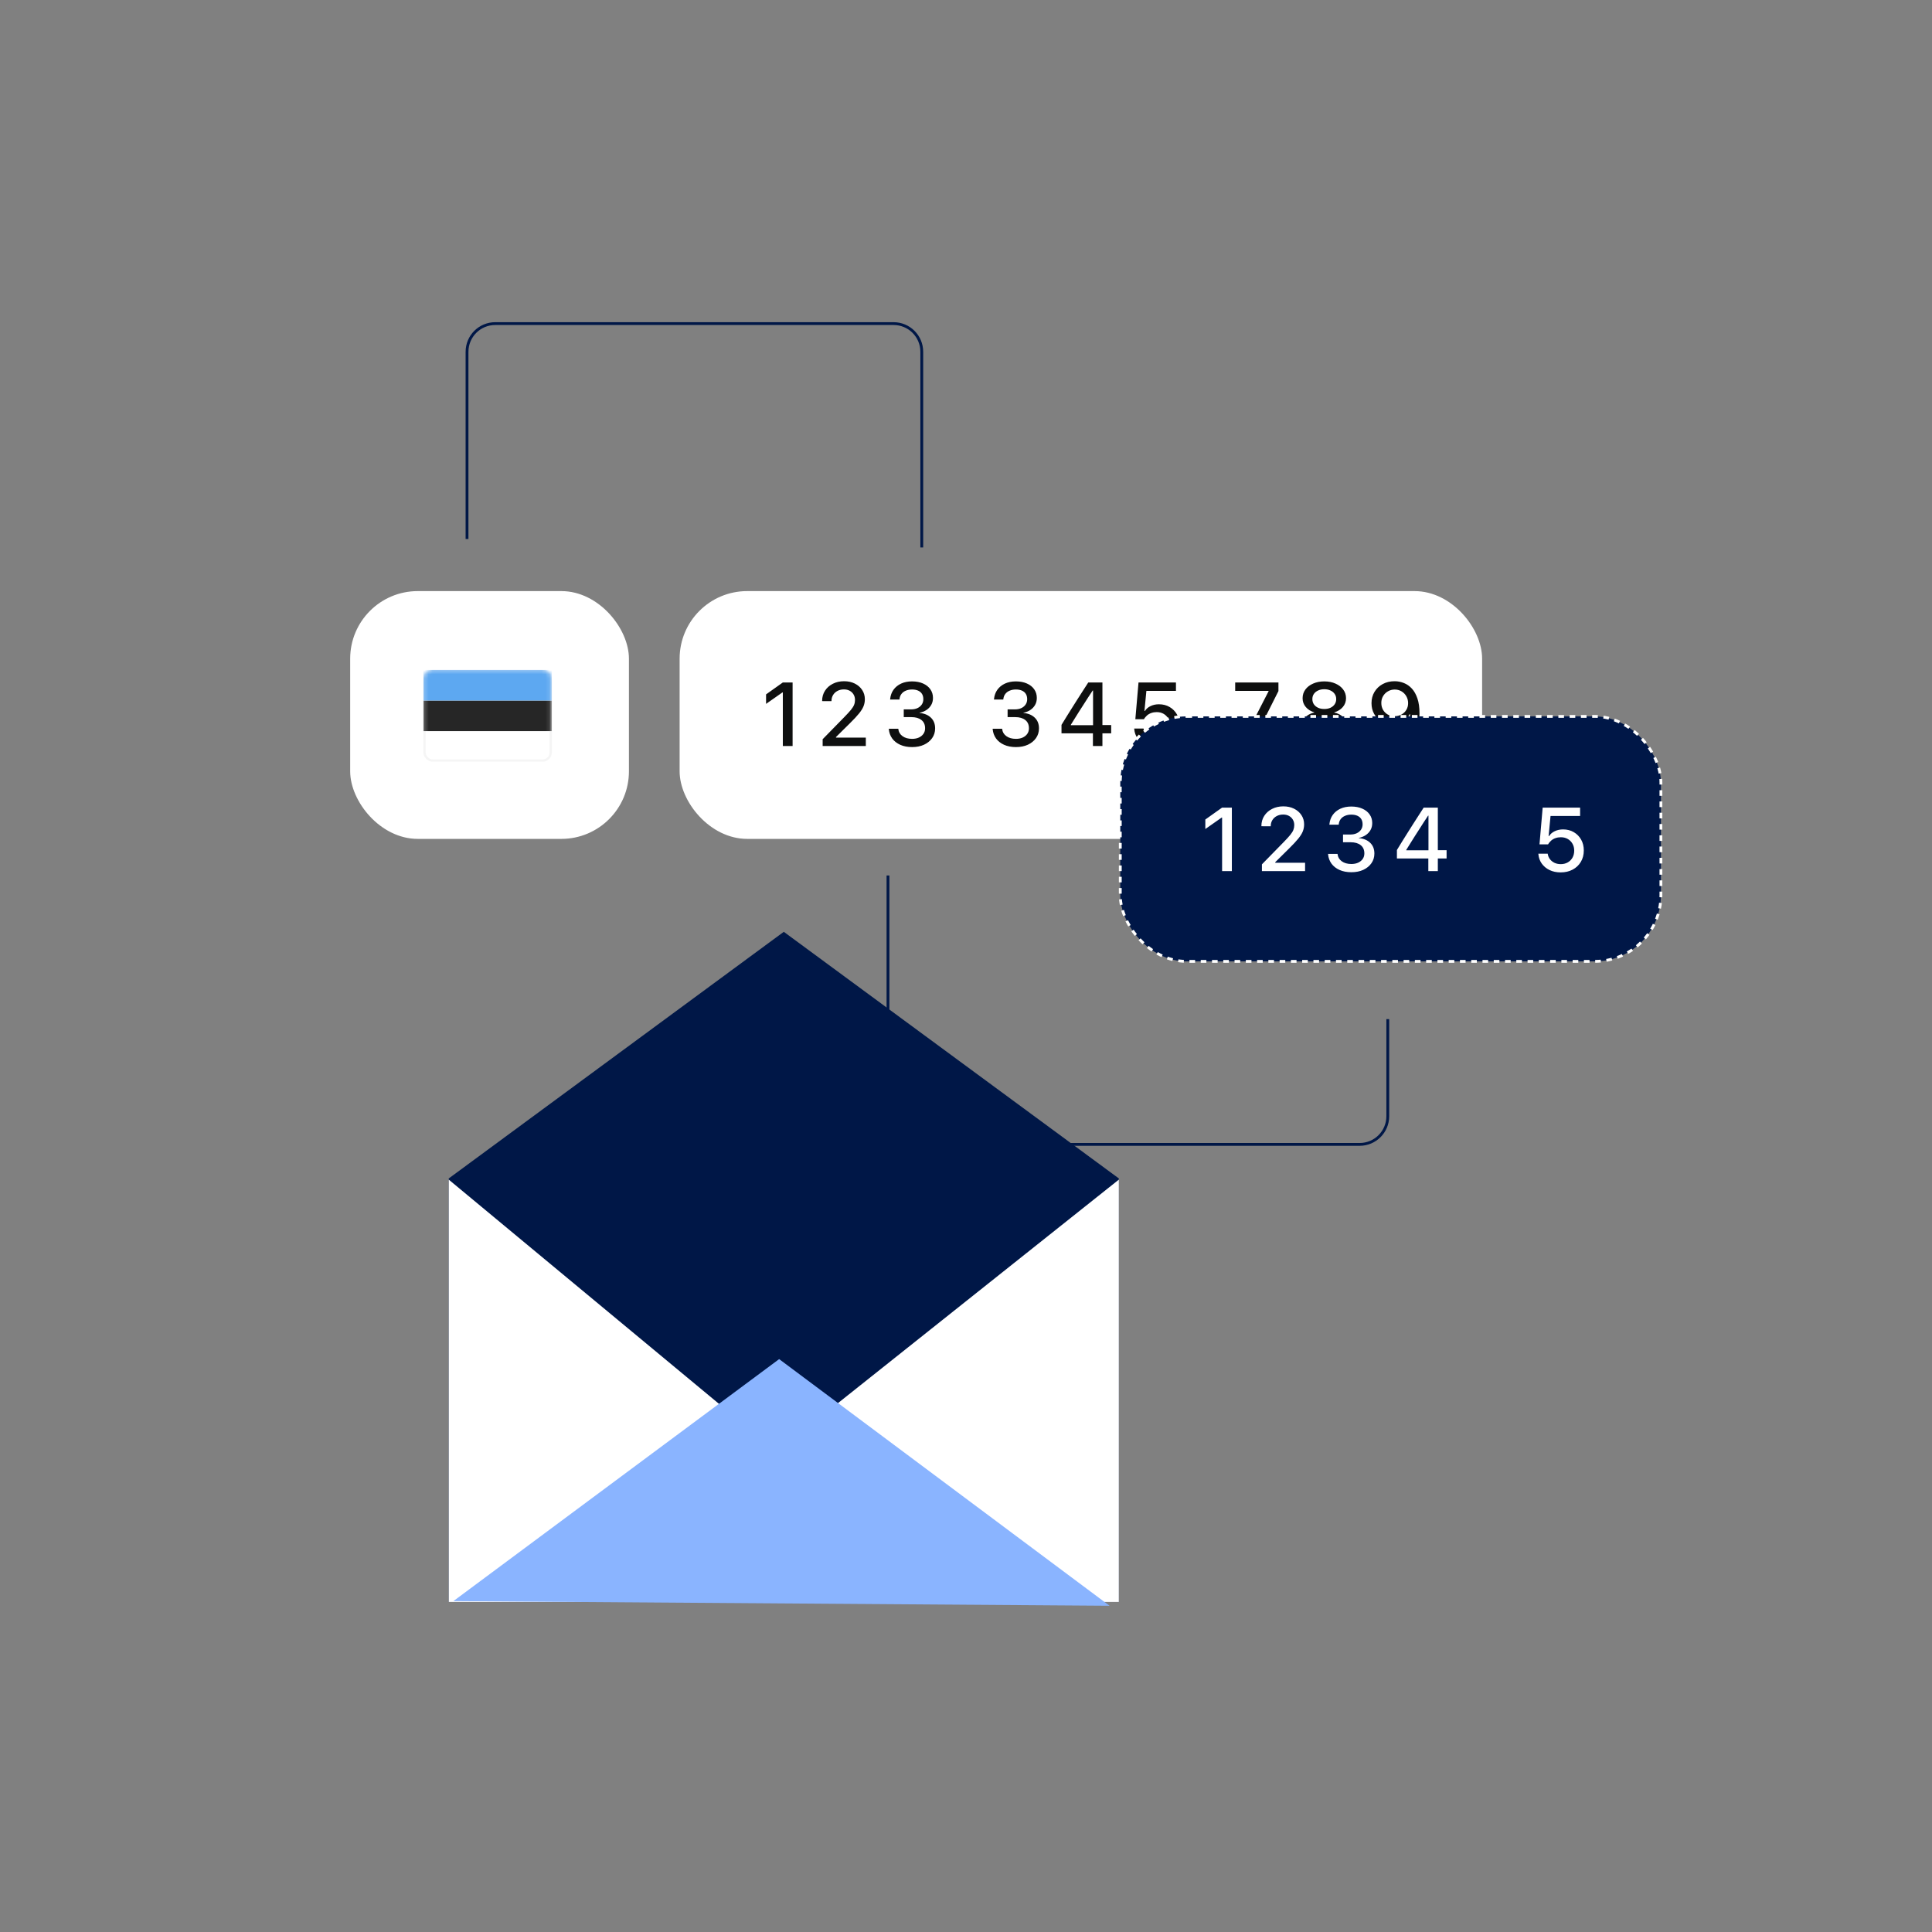
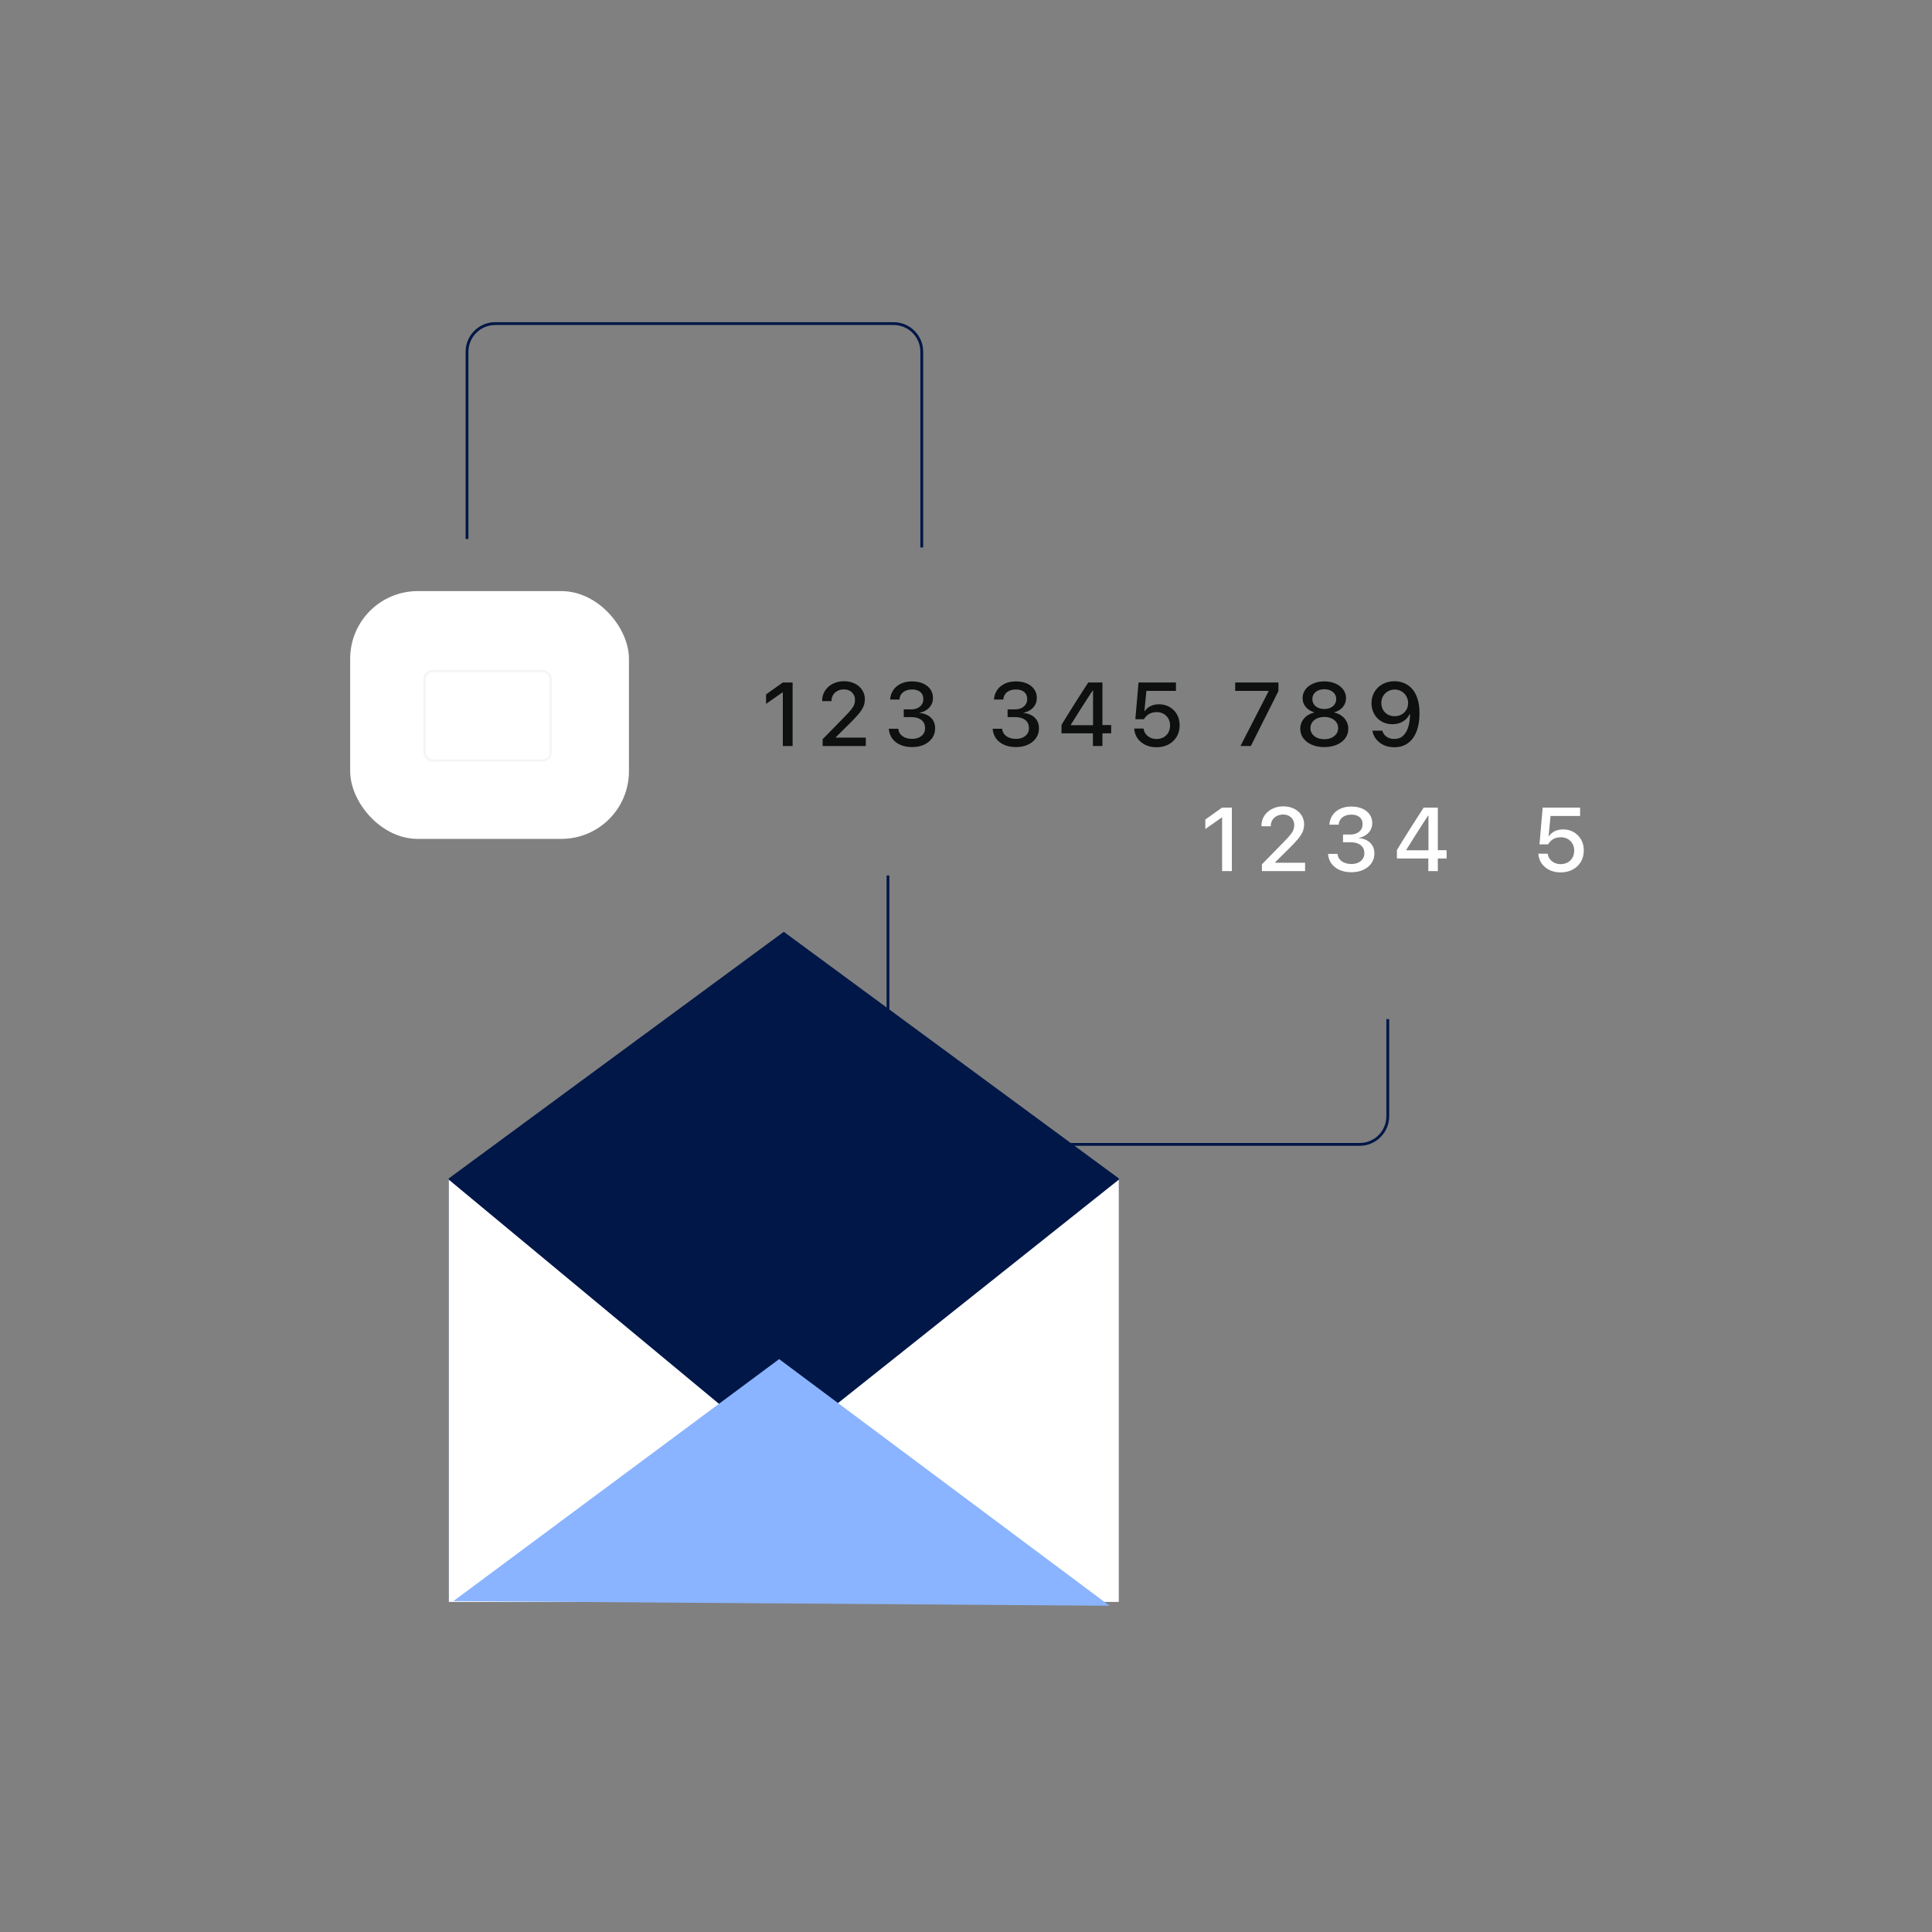
<svg xmlns="http://www.w3.org/2000/svg" width="480" height="480" viewBox="0 0 480 480" fill="none">
  <rect x="0" y="0" width="480" height="480" fill="#808080" stroke="none" />
-   <rect x="168.85" y="146.857" width="199.378" height="61.562" rx="16.79" fill="white" />
  <rect x="87" y="146.857" width="69.257" height="61.562" rx="16.79" fill="white" />
  <path d="M194.493 185.338H196.919V169.565H194.482L190.328 172.516V174.877L194.384 172.035H194.493V185.338ZM204.387 185.338H215.11V183.261H206.956L207.699 183.851V182.474L206.956 183.851L211.186 179.665C212.141 178.725 212.884 177.927 213.416 177.271C213.948 176.615 214.323 176.014 214.542 175.467C214.761 174.914 214.87 174.338 214.87 173.74V173.718C214.87 172.859 214.648 172.093 214.203 171.423C213.759 170.745 213.147 170.213 212.367 169.827C211.594 169.441 210.709 169.248 209.711 169.248C208.669 169.248 207.736 169.459 206.912 169.882C206.089 170.297 205.44 170.873 204.967 171.609C204.493 172.345 204.256 173.186 204.256 174.134V174.188L206.574 174.199L206.584 174.134C206.584 173.587 206.716 173.099 206.978 172.669C207.24 172.239 207.605 171.9 208.071 171.653C208.537 171.405 209.069 171.281 209.667 171.281C210.221 171.281 210.702 171.394 211.11 171.62C211.525 171.846 211.846 172.155 212.072 172.549C212.305 172.935 212.421 173.383 212.421 173.893V173.915C212.421 174.331 212.349 174.724 212.203 175.096C212.064 175.46 211.806 175.875 211.427 176.342C211.048 176.808 210.509 177.398 209.809 178.113L204.387 183.655V185.338ZM226.612 185.611C227.734 185.611 228.721 185.414 229.574 185.021C230.434 184.62 231.108 184.07 231.596 183.37C232.085 182.671 232.329 181.873 232.329 180.977V180.955C232.329 179.847 231.975 178.958 231.268 178.288C230.562 177.617 229.629 177.235 228.47 177.14V177.085C229.111 176.954 229.68 176.724 230.175 176.397C230.678 176.061 231.072 175.646 231.356 175.15C231.647 174.648 231.793 174.068 231.793 173.412V173.391C231.793 172.582 231.578 171.871 231.148 171.259C230.718 170.64 230.113 170.159 229.334 169.816C228.554 169.466 227.639 169.291 226.59 169.291C225.562 169.291 224.655 169.474 223.868 169.838C223.088 170.202 222.462 170.712 221.988 171.368C221.522 172.024 221.245 172.793 221.157 173.675L221.146 173.795H223.464L223.475 173.697C223.526 173.201 223.686 172.775 223.956 172.418C224.225 172.061 224.586 171.787 225.038 171.598C225.49 171.401 226.007 171.303 226.59 171.303C227.188 171.303 227.694 171.397 228.109 171.587C228.532 171.776 228.853 172.05 229.071 172.407C229.29 172.764 229.399 173.197 229.399 173.708V173.729C229.399 174.218 229.272 174.651 229.017 175.03C228.762 175.409 228.405 175.708 227.945 175.926C227.494 176.138 226.969 176.243 226.371 176.243H224.535V178.167H226.448C227.497 178.167 228.324 178.408 228.929 178.889C229.534 179.362 229.836 180.044 229.836 180.933V180.955C229.836 181.465 229.702 181.917 229.432 182.31C229.162 182.704 228.783 183.013 228.295 183.239C227.814 183.458 227.253 183.567 226.612 183.567C225.635 183.567 224.837 183.341 224.218 182.889C223.606 182.438 223.263 181.862 223.191 181.162L223.18 181.053H220.819L220.829 181.184C220.91 182.044 221.19 182.809 221.671 183.48C222.159 184.143 222.823 184.664 223.661 185.043C224.506 185.422 225.49 185.611 226.612 185.611ZM252.413 185.611C253.535 185.611 254.523 185.414 255.375 185.021C256.235 184.62 256.909 184.07 257.397 183.37C257.886 182.671 258.13 181.873 258.13 180.977V180.955C258.13 179.847 257.776 178.958 257.069 178.288C256.363 177.617 255.43 177.235 254.271 177.14V177.085C254.912 176.954 255.481 176.724 255.976 176.397C256.479 176.061 256.873 175.646 257.157 175.15C257.448 174.648 257.594 174.068 257.594 173.412V173.391C257.594 172.582 257.379 171.871 256.949 171.259C256.519 170.64 255.914 170.159 255.135 169.816C254.355 169.466 253.44 169.291 252.391 169.291C251.364 169.291 250.456 169.474 249.669 169.838C248.89 170.202 248.263 170.712 247.789 171.368C247.323 172.024 247.046 172.793 246.958 173.675L246.948 173.795H249.265L249.276 173.697C249.327 173.201 249.487 172.775 249.757 172.418C250.026 172.061 250.387 171.787 250.839 171.598C251.291 171.401 251.808 171.303 252.391 171.303C252.989 171.303 253.495 171.397 253.91 171.587C254.333 171.776 254.654 172.05 254.872 172.407C255.091 172.764 255.2 173.197 255.2 173.708V173.729C255.2 174.218 255.073 174.651 254.818 175.03C254.563 175.409 254.206 175.708 253.746 175.926C253.295 176.138 252.77 176.243 252.172 176.243H250.336V178.167H252.249C253.298 178.167 254.125 178.408 254.73 178.889C255.335 179.362 255.637 180.044 255.637 180.933V180.955C255.637 181.465 255.503 181.917 255.233 182.31C254.963 182.704 254.584 183.013 254.096 183.239C253.615 183.458 253.054 183.567 252.413 183.567C251.436 183.567 250.638 183.341 250.019 182.889C249.407 182.438 249.064 181.862 248.992 181.162L248.981 181.053H246.62L246.631 181.184C246.711 182.044 246.991 182.809 247.472 183.48C247.96 184.143 248.624 184.664 249.462 185.043C250.307 185.422 251.291 185.611 252.413 185.611ZM271.533 185.338H273.894V182.201H276.069V180.135H273.894V169.565H270.374C269.93 170.242 269.485 170.931 269.041 171.631C268.596 172.323 268.148 173.023 267.696 173.729C267.252 174.429 266.807 175.132 266.363 175.839C265.918 176.546 265.474 177.256 265.029 177.971C264.592 178.677 264.158 179.384 263.728 180.091V182.201H271.533V185.338ZM266.046 180.168V180.069C266.396 179.501 266.749 178.932 267.106 178.364C267.463 177.788 267.824 177.213 268.188 176.637C268.56 176.061 268.928 175.489 269.292 174.921C269.657 174.352 270.017 173.788 270.374 173.227C270.739 172.665 271.103 172.112 271.467 171.565H271.566V180.168H266.046ZM287.33 185.655C288.452 185.655 289.444 185.425 290.303 184.966C291.171 184.507 291.848 183.87 292.337 183.053C292.832 182.23 293.08 181.283 293.08 180.211V180.189C293.08 179.177 292.858 178.28 292.413 177.501C291.969 176.721 291.36 176.105 290.588 175.653C289.815 175.201 288.93 174.975 287.931 174.975C287.174 174.975 286.489 175.121 285.876 175.413C285.264 175.697 284.787 176.105 284.444 176.637H284.335L284.816 171.642H292.162V169.565H282.86L282.073 178.692H284.204C284.306 178.51 284.419 178.346 284.543 178.2C284.667 178.047 284.802 177.905 284.947 177.774C285.268 177.49 285.632 177.278 286.04 177.14C286.448 176.994 286.893 176.921 287.374 176.921C288.023 176.921 288.595 177.063 289.09 177.347C289.586 177.632 289.975 178.022 290.26 178.517C290.551 179.013 290.697 179.585 290.697 180.233V180.255C290.697 180.904 290.555 181.483 290.271 181.993C289.986 182.496 289.593 182.889 289.09 183.174C288.587 183.458 288.008 183.6 287.352 183.6C286.776 183.6 286.255 183.491 285.789 183.272C285.33 183.046 284.955 182.744 284.663 182.365C284.379 181.986 284.2 181.563 284.128 181.097L284.117 181.009H281.788L281.799 181.14C281.872 182 282.149 182.773 282.63 183.458C283.111 184.136 283.752 184.671 284.554 185.065C285.363 185.458 286.288 185.655 287.33 185.655ZM308.191 185.338H310.77L317.624 171.696V169.565H306.879V171.642H315.175V171.74L308.191 185.338ZM329.016 185.611C330.182 185.611 331.213 185.418 332.109 185.032C333.013 184.646 333.716 184.11 334.219 183.425C334.729 182.74 334.984 181.953 334.984 181.064V181.042C334.984 180.379 334.835 179.774 334.536 179.228C334.244 178.674 333.836 178.207 333.312 177.828C332.794 177.442 332.189 177.176 331.497 177.03V176.976C332.379 176.721 333.086 176.284 333.618 175.664C334.15 175.045 334.416 174.316 334.416 173.478V173.456C334.416 172.655 334.183 171.94 333.716 171.314C333.257 170.687 332.619 170.195 331.803 169.838C330.994 169.474 330.065 169.291 329.016 169.291C327.974 169.291 327.045 169.474 326.229 169.838C325.412 170.195 324.775 170.687 324.316 171.314C323.857 171.94 323.627 172.655 323.627 173.456V173.478C323.627 174.316 323.893 175.045 324.425 175.664C324.957 176.284 325.66 176.721 326.535 176.976V177.03C325.85 177.176 325.245 177.442 324.72 177.828C324.195 178.207 323.784 178.674 323.485 179.228C323.193 179.774 323.048 180.379 323.048 181.042V181.064C323.048 181.953 323.303 182.74 323.813 183.425C324.323 184.11 325.026 184.646 325.922 185.032C326.819 185.418 327.85 185.611 329.016 185.611ZM329.016 183.655C328.353 183.655 327.759 183.538 327.234 183.305C326.717 183.064 326.309 182.74 326.01 182.332C325.718 181.917 325.573 181.443 325.573 180.911V180.889C325.573 180.35 325.718 179.872 326.01 179.457C326.301 179.042 326.706 178.717 327.223 178.484C327.748 178.244 328.345 178.124 329.016 178.124C329.694 178.124 330.291 178.244 330.809 178.484C331.326 178.717 331.73 179.042 332.022 179.457C332.313 179.872 332.459 180.35 332.459 180.889V180.911C332.459 181.443 332.31 181.917 332.011 182.332C331.719 182.74 331.315 183.064 330.798 183.305C330.28 183.538 329.686 183.655 329.016 183.655ZM329.016 176.145C328.433 176.145 327.919 176.043 327.475 175.839C327.03 175.628 326.68 175.34 326.425 174.975C326.178 174.604 326.054 174.178 326.054 173.697V173.675C326.054 173.194 326.178 172.771 326.425 172.407C326.68 172.042 327.03 171.758 327.475 171.554C327.919 171.343 328.433 171.237 329.016 171.237C329.599 171.237 330.113 171.343 330.557 171.554C331.002 171.758 331.348 172.042 331.596 172.407C331.851 172.771 331.978 173.194 331.978 173.675V173.697C331.978 174.178 331.851 174.604 331.596 174.975C331.348 175.34 331.002 175.628 330.557 175.839C330.113 176.043 329.599 176.145 329.016 176.145ZM346.486 169.248C345.378 169.248 344.39 169.485 343.523 169.958C342.663 170.425 341.986 171.07 341.49 171.893C340.995 172.709 340.747 173.642 340.747 174.691V174.713C340.747 175.712 340.969 176.604 341.414 177.391C341.858 178.178 342.47 178.798 343.25 179.249C344.03 179.701 344.922 179.927 345.928 179.927C346.642 179.927 347.283 179.814 347.852 179.588C348.42 179.362 348.901 179.064 349.295 178.692C349.696 178.313 349.998 177.898 350.202 177.446H350.497V174.691H349.841V174.702C349.841 175.329 349.692 175.886 349.393 176.375C349.102 176.863 348.701 177.245 348.191 177.522C347.688 177.799 347.119 177.938 346.486 177.938C345.852 177.938 345.283 177.799 344.78 177.522C344.285 177.238 343.895 176.848 343.611 176.353C343.327 175.857 343.184 175.289 343.184 174.648V174.626C343.184 174.006 343.33 173.449 343.622 172.953C343.92 172.45 344.321 172.053 344.824 171.762C345.334 171.463 345.899 171.314 346.518 171.314C347.138 171.314 347.699 171.463 348.202 171.762C348.704 172.061 349.102 172.465 349.393 172.975C349.692 173.485 349.841 174.057 349.841 174.691L350.322 177.304C350.322 177.391 350.322 177.482 350.322 177.577C350.322 177.664 350.319 177.756 350.311 177.85C350.275 178.892 350.118 179.847 349.841 180.714C349.572 181.581 349.156 182.277 348.595 182.802C348.034 183.327 347.305 183.589 346.409 183.589C345.913 183.589 345.469 183.509 345.075 183.348C344.682 183.188 344.347 182.962 344.07 182.671C343.8 182.379 343.592 182.037 343.447 181.643L343.403 181.534H340.955L340.987 181.665C341.155 182.452 341.486 183.144 341.982 183.742C342.485 184.34 343.112 184.81 343.862 185.152C344.62 185.487 345.465 185.655 346.398 185.655C347.71 185.655 348.832 185.323 349.765 184.66C350.698 183.99 351.415 183.028 351.918 181.774C352.421 180.514 352.672 179.002 352.672 177.238V177.216C352.672 175.781 352.501 174.56 352.159 173.554C351.823 172.542 351.364 171.718 350.781 171.084C350.198 170.45 349.535 169.987 348.792 169.696C348.056 169.397 347.287 169.248 346.486 169.248Z" fill="#0E0F0F" />
  <rect x="105.474" y="166.73" width="31.343" height="22.225" rx="1.995" fill="white" stroke="#F5F5F5" stroke-width="0.57" />
  <mask id="mask0_1031_24305" style="mask-type:luminance" maskUnits="userSpaceOnUse" x="105" y="166" width="33" height="24">
-     <rect x="105.474" y="166.73" width="31.343" height="22.225" rx="1.995" fill="white" stroke="white" stroke-width="0.57" />
-   </mask>
+     </mask>
  <g mask="url(#mask0_1031_24305)">
-     <path fill-rule="evenodd" clip-rule="evenodd" d="M105.189 181.643H137.102V174.045H105.189V181.643Z" fill="#262626" />
    <path fill-rule="evenodd" clip-rule="evenodd" d="M105.189 174.043H137.102V166.445H105.189V174.043Z" fill="#5DA8F1" />
  </g>
-   <rect x="278.332" y="177.988" width="134.318" height="60.863" rx="16.44" fill="#001747" stroke="white" stroke-width="0.7" stroke-dasharray="1.4 1.4" />
  <path d="M303.626 216.428H306.052V200.655H303.615L299.461 203.606V205.967L303.516 203.125H303.626V216.428ZM313.52 216.428H324.243V214.351H316.089L316.832 214.941V213.564L316.089 214.941L320.319 210.755C321.274 209.815 322.017 209.017 322.549 208.361C323.081 207.705 323.456 207.104 323.675 206.557C323.893 206.003 324.003 205.428 324.003 204.83V204.808C324.003 203.948 323.781 203.183 323.336 202.513C322.892 201.835 322.279 201.303 321.5 200.917C320.727 200.531 319.842 200.338 318.843 200.338C317.801 200.338 316.869 200.549 316.045 200.972C315.222 201.387 314.573 201.963 314.1 202.699C313.626 203.435 313.389 204.276 313.389 205.224V205.278L315.706 205.289L315.717 205.224C315.717 204.677 315.848 204.189 316.111 203.759C316.373 203.329 316.737 202.99 317.204 202.742C317.67 202.495 318.202 202.371 318.8 202.371C319.354 202.371 319.835 202.484 320.243 202.71C320.658 202.935 320.979 203.245 321.205 203.639C321.438 204.025 321.554 204.473 321.554 204.983V205.005C321.554 205.42 321.481 205.814 321.336 206.186C321.197 206.55 320.939 206.965 320.56 207.432C320.181 207.898 319.641 208.488 318.942 209.202L313.52 214.744V216.428ZM335.745 216.701C336.867 216.701 337.854 216.504 338.707 216.111C339.567 215.71 340.241 215.16 340.729 214.46C341.217 213.761 341.461 212.963 341.461 212.066V212.044C341.461 210.937 341.108 210.048 340.401 209.377C339.694 208.707 338.762 208.324 337.603 208.23V208.175C338.244 208.044 338.813 207.814 339.308 207.486C339.811 207.151 340.204 206.736 340.489 206.24C340.78 205.737 340.926 205.158 340.926 204.502V204.48C340.926 203.671 340.711 202.961 340.281 202.349C339.851 201.729 339.246 201.249 338.466 200.906C337.687 200.556 336.772 200.381 335.723 200.381C334.695 200.381 333.788 200.564 333.001 200.928C332.221 201.292 331.595 201.802 331.121 202.458C330.655 203.114 330.378 203.883 330.29 204.765L330.279 204.885H332.597L332.608 204.786C332.659 204.291 332.819 203.865 333.088 203.508C333.358 203.15 333.719 202.877 334.171 202.688C334.622 202.491 335.14 202.393 335.723 202.393C336.32 202.393 336.827 202.487 337.242 202.677C337.665 202.866 337.985 203.14 338.204 203.497C338.423 203.854 338.532 204.287 338.532 204.797V204.819C338.532 205.307 338.404 205.741 338.149 206.12C337.894 206.499 337.537 206.798 337.078 207.016C336.626 207.228 336.102 207.333 335.504 207.333H333.668V209.257H335.581C336.63 209.257 337.457 209.498 338.062 209.979C338.667 210.452 338.969 211.134 338.969 212.023V212.044C338.969 212.555 338.834 213.006 338.565 213.4C338.295 213.793 337.916 214.103 337.428 214.329C336.947 214.548 336.386 214.657 335.745 214.657C334.768 214.657 333.97 214.431 333.351 213.979C332.739 213.527 332.396 212.952 332.323 212.252L332.312 212.143H329.951L329.962 212.274C330.042 213.134 330.323 213.899 330.804 214.569C331.292 215.233 331.955 215.754 332.793 216.133C333.639 216.512 334.622 216.701 335.745 216.701ZM354.865 216.428H357.226V213.291H359.401V211.225H357.226V200.655H353.706C353.262 201.332 352.817 202.021 352.373 202.721C351.928 203.413 351.48 204.112 351.028 204.819C350.584 205.519 350.139 206.222 349.695 206.929C349.25 207.636 348.806 208.346 348.361 209.06C347.924 209.767 347.49 210.474 347.06 211.181V213.291H354.865V216.428ZM349.378 211.257V211.159C349.727 210.591 350.081 210.022 350.438 209.454C350.795 208.878 351.156 208.303 351.52 207.727C351.892 207.151 352.26 206.579 352.624 206.011C352.988 205.442 353.349 204.878 353.706 204.316C354.071 203.755 354.435 203.201 354.799 202.655H354.898V211.257H349.378ZM387.74 216.745C388.862 216.745 389.854 216.515 390.713 216.056C391.581 215.597 392.258 214.959 392.747 214.143C393.242 213.32 393.49 212.372 393.49 211.301V211.279C393.49 210.266 393.268 209.37 392.823 208.59C392.379 207.811 391.77 207.195 390.998 206.743C390.225 206.291 389.34 206.065 388.341 206.065C387.584 206.065 386.899 206.211 386.286 206.503C385.674 206.787 385.197 207.195 384.855 207.727H384.745L385.226 202.731H392.572V200.655H383.27L382.483 209.782H384.614C384.716 209.6 384.829 209.436 384.953 209.29C385.077 209.137 385.212 208.995 385.357 208.864C385.678 208.579 386.042 208.368 386.45 208.23C386.859 208.084 387.303 208.011 387.784 208.011C388.433 208.011 389.005 208.153 389.5 208.437C389.996 208.722 390.386 209.111 390.67 209.607C390.961 210.102 391.107 210.674 391.107 211.323V211.345C391.107 211.993 390.965 212.573 390.681 213.083C390.396 213.586 390.003 213.979 389.5 214.263C388.997 214.548 388.418 214.69 387.762 214.69C387.186 214.69 386.665 214.58 386.199 214.362C385.74 214.136 385.365 213.833 385.073 213.455C384.789 213.076 384.61 212.653 384.538 212.187L384.527 212.099H382.198L382.209 212.23C382.282 213.09 382.559 213.863 383.04 214.548C383.521 215.225 384.162 215.761 384.964 216.154C385.773 216.548 386.698 216.745 387.74 216.745Z" fill="white" />
  <path d="M344.791 253.192V277.328C344.791 281.191 341.659 284.323 337.795 284.323H227.613C223.749 284.323 220.617 281.191 220.617 277.328V217.514M229.012 136.014V87.394C229.012 83.531 225.88 80.398 222.016 80.398H123.027C119.163 80.398 116.031 83.531 116.031 87.394V133.916" stroke="#001747" stroke-width="0.7" />
  <path d="M194.733 231.506L111.484 292.786V398.004H277.982V292.786L194.733 231.506Z" fill="#001747" />
  <path d="M111.484 398.004V293.068L192.987 360.694L277.982 293.068V398.004H111.484Z" fill="white" />
-   <path d="M193.577 337.666L112.641 397.79L275.67 398.946L193.577 337.666Z" fill="#8AB4FF" />
+   <path d="M193.577 337.666L112.641 397.79L275.67 398.946L193.577 337.666" fill="#8AB4FF" />
</svg>